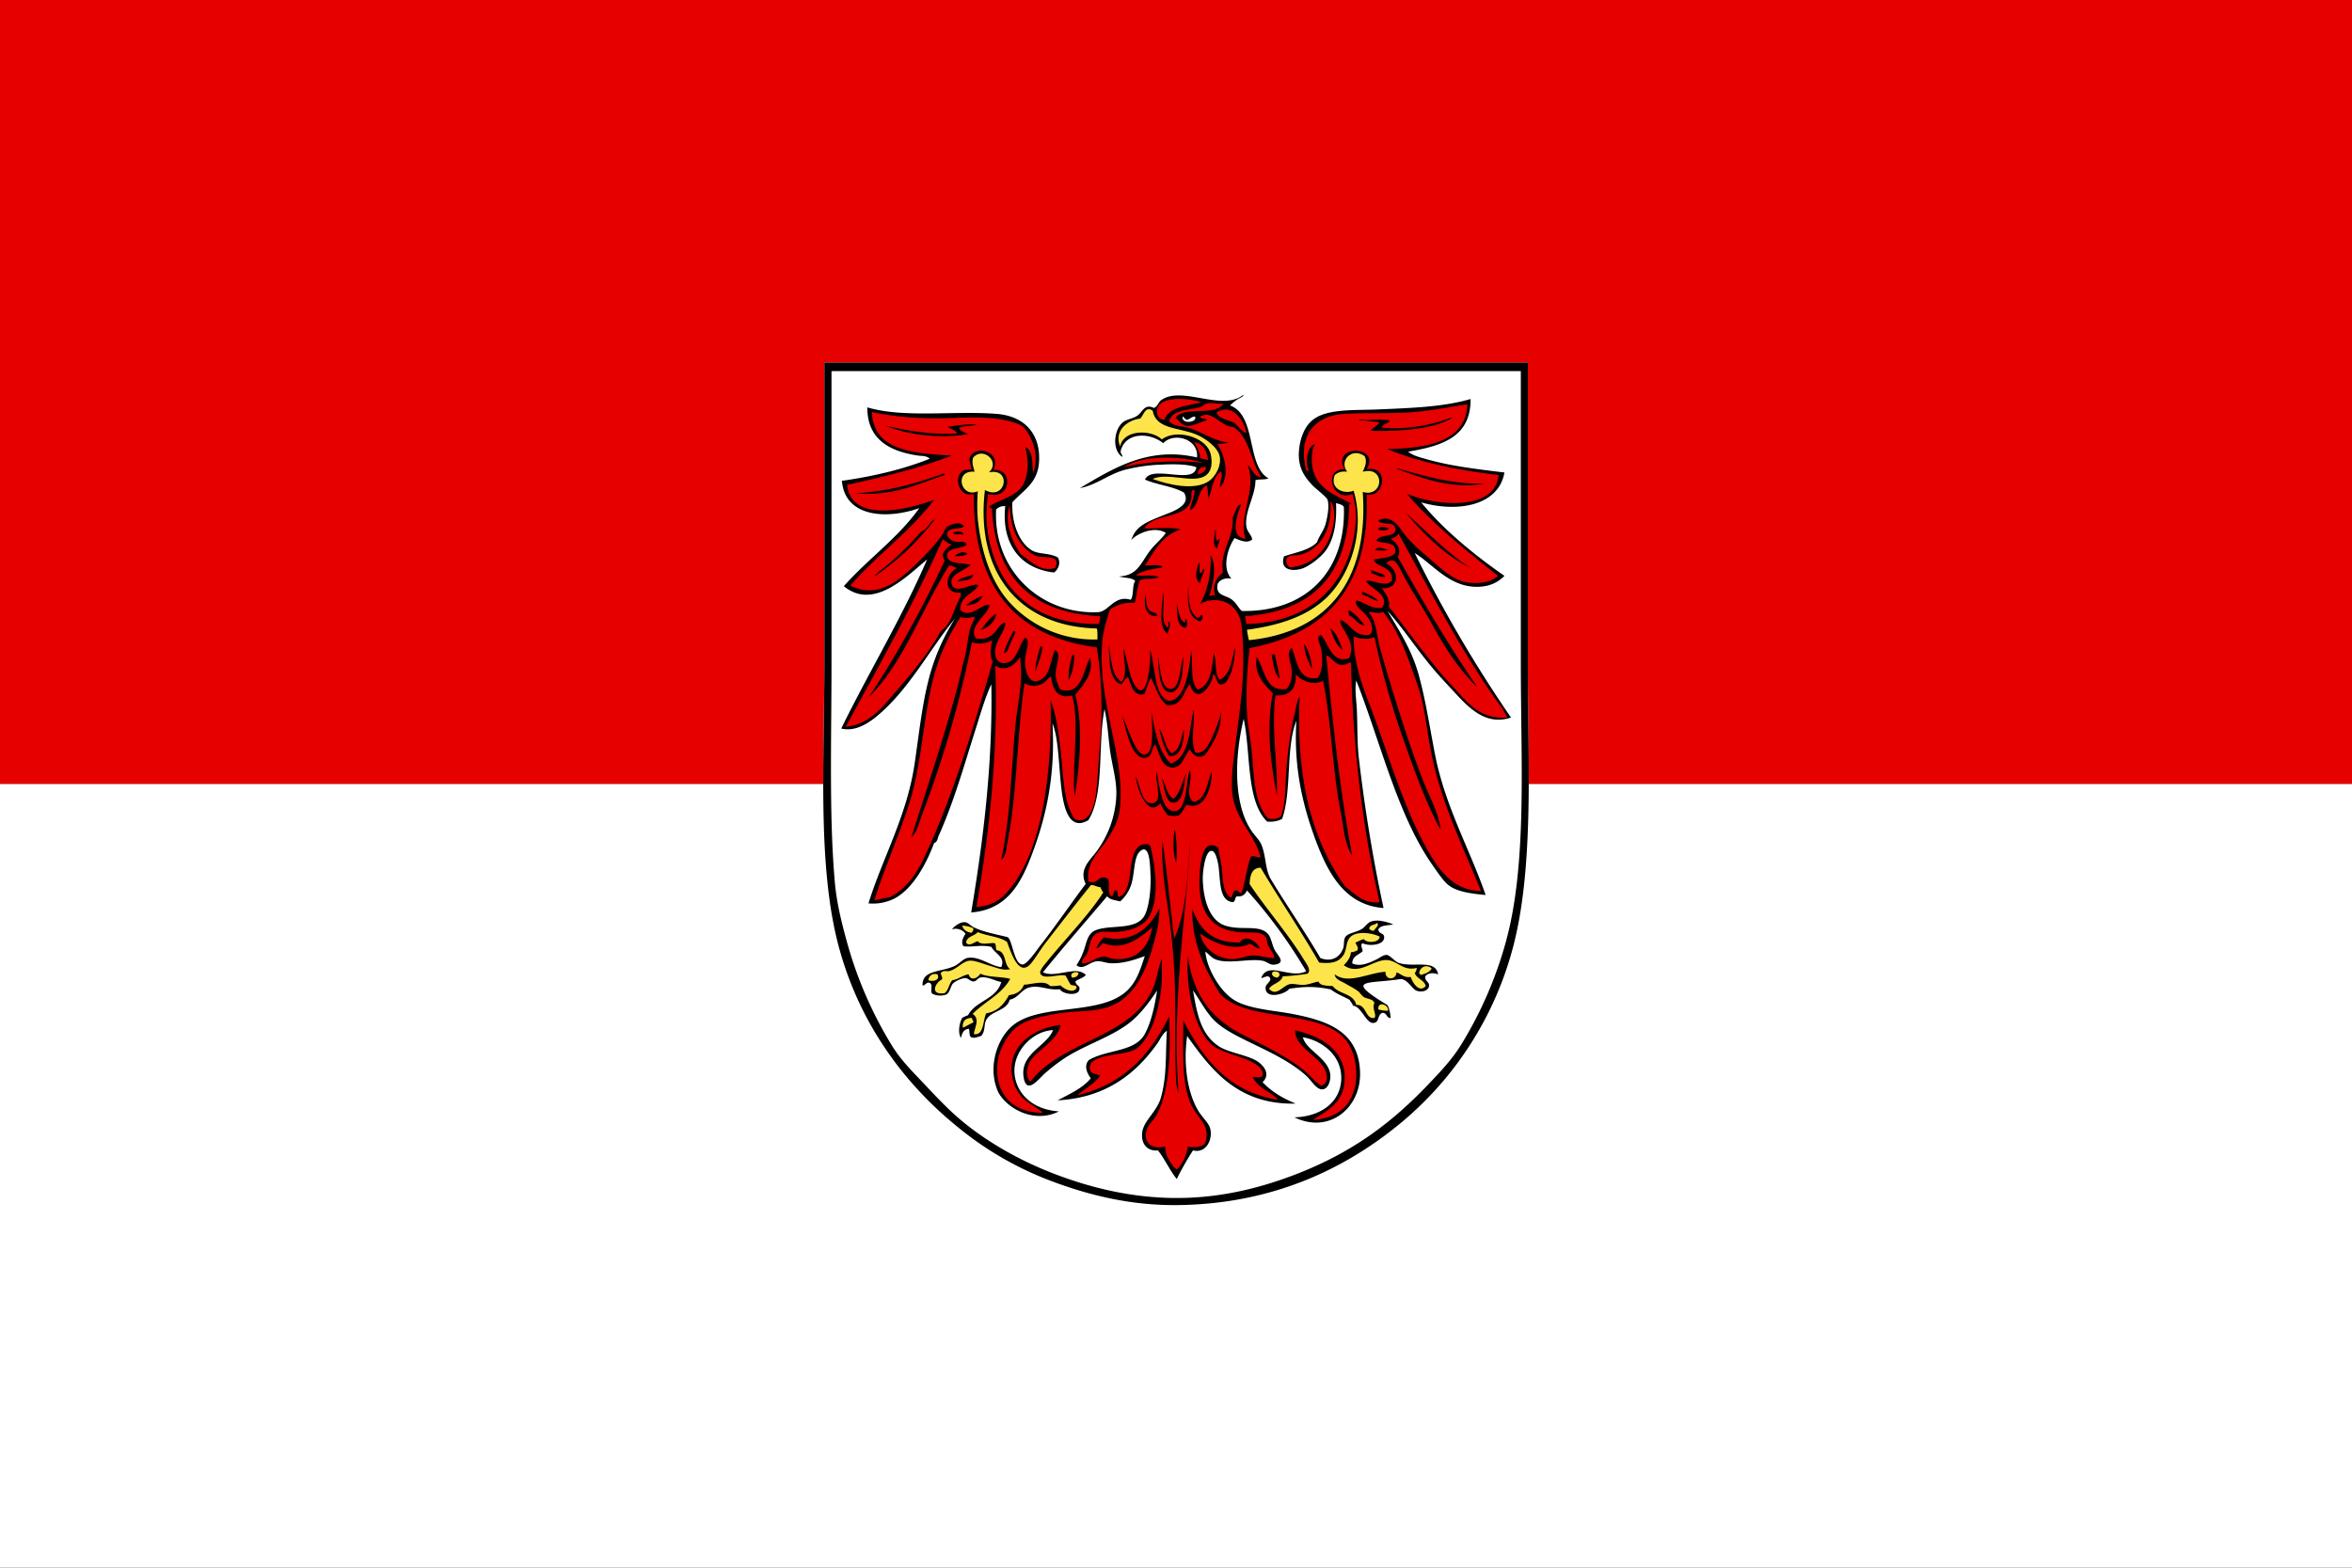
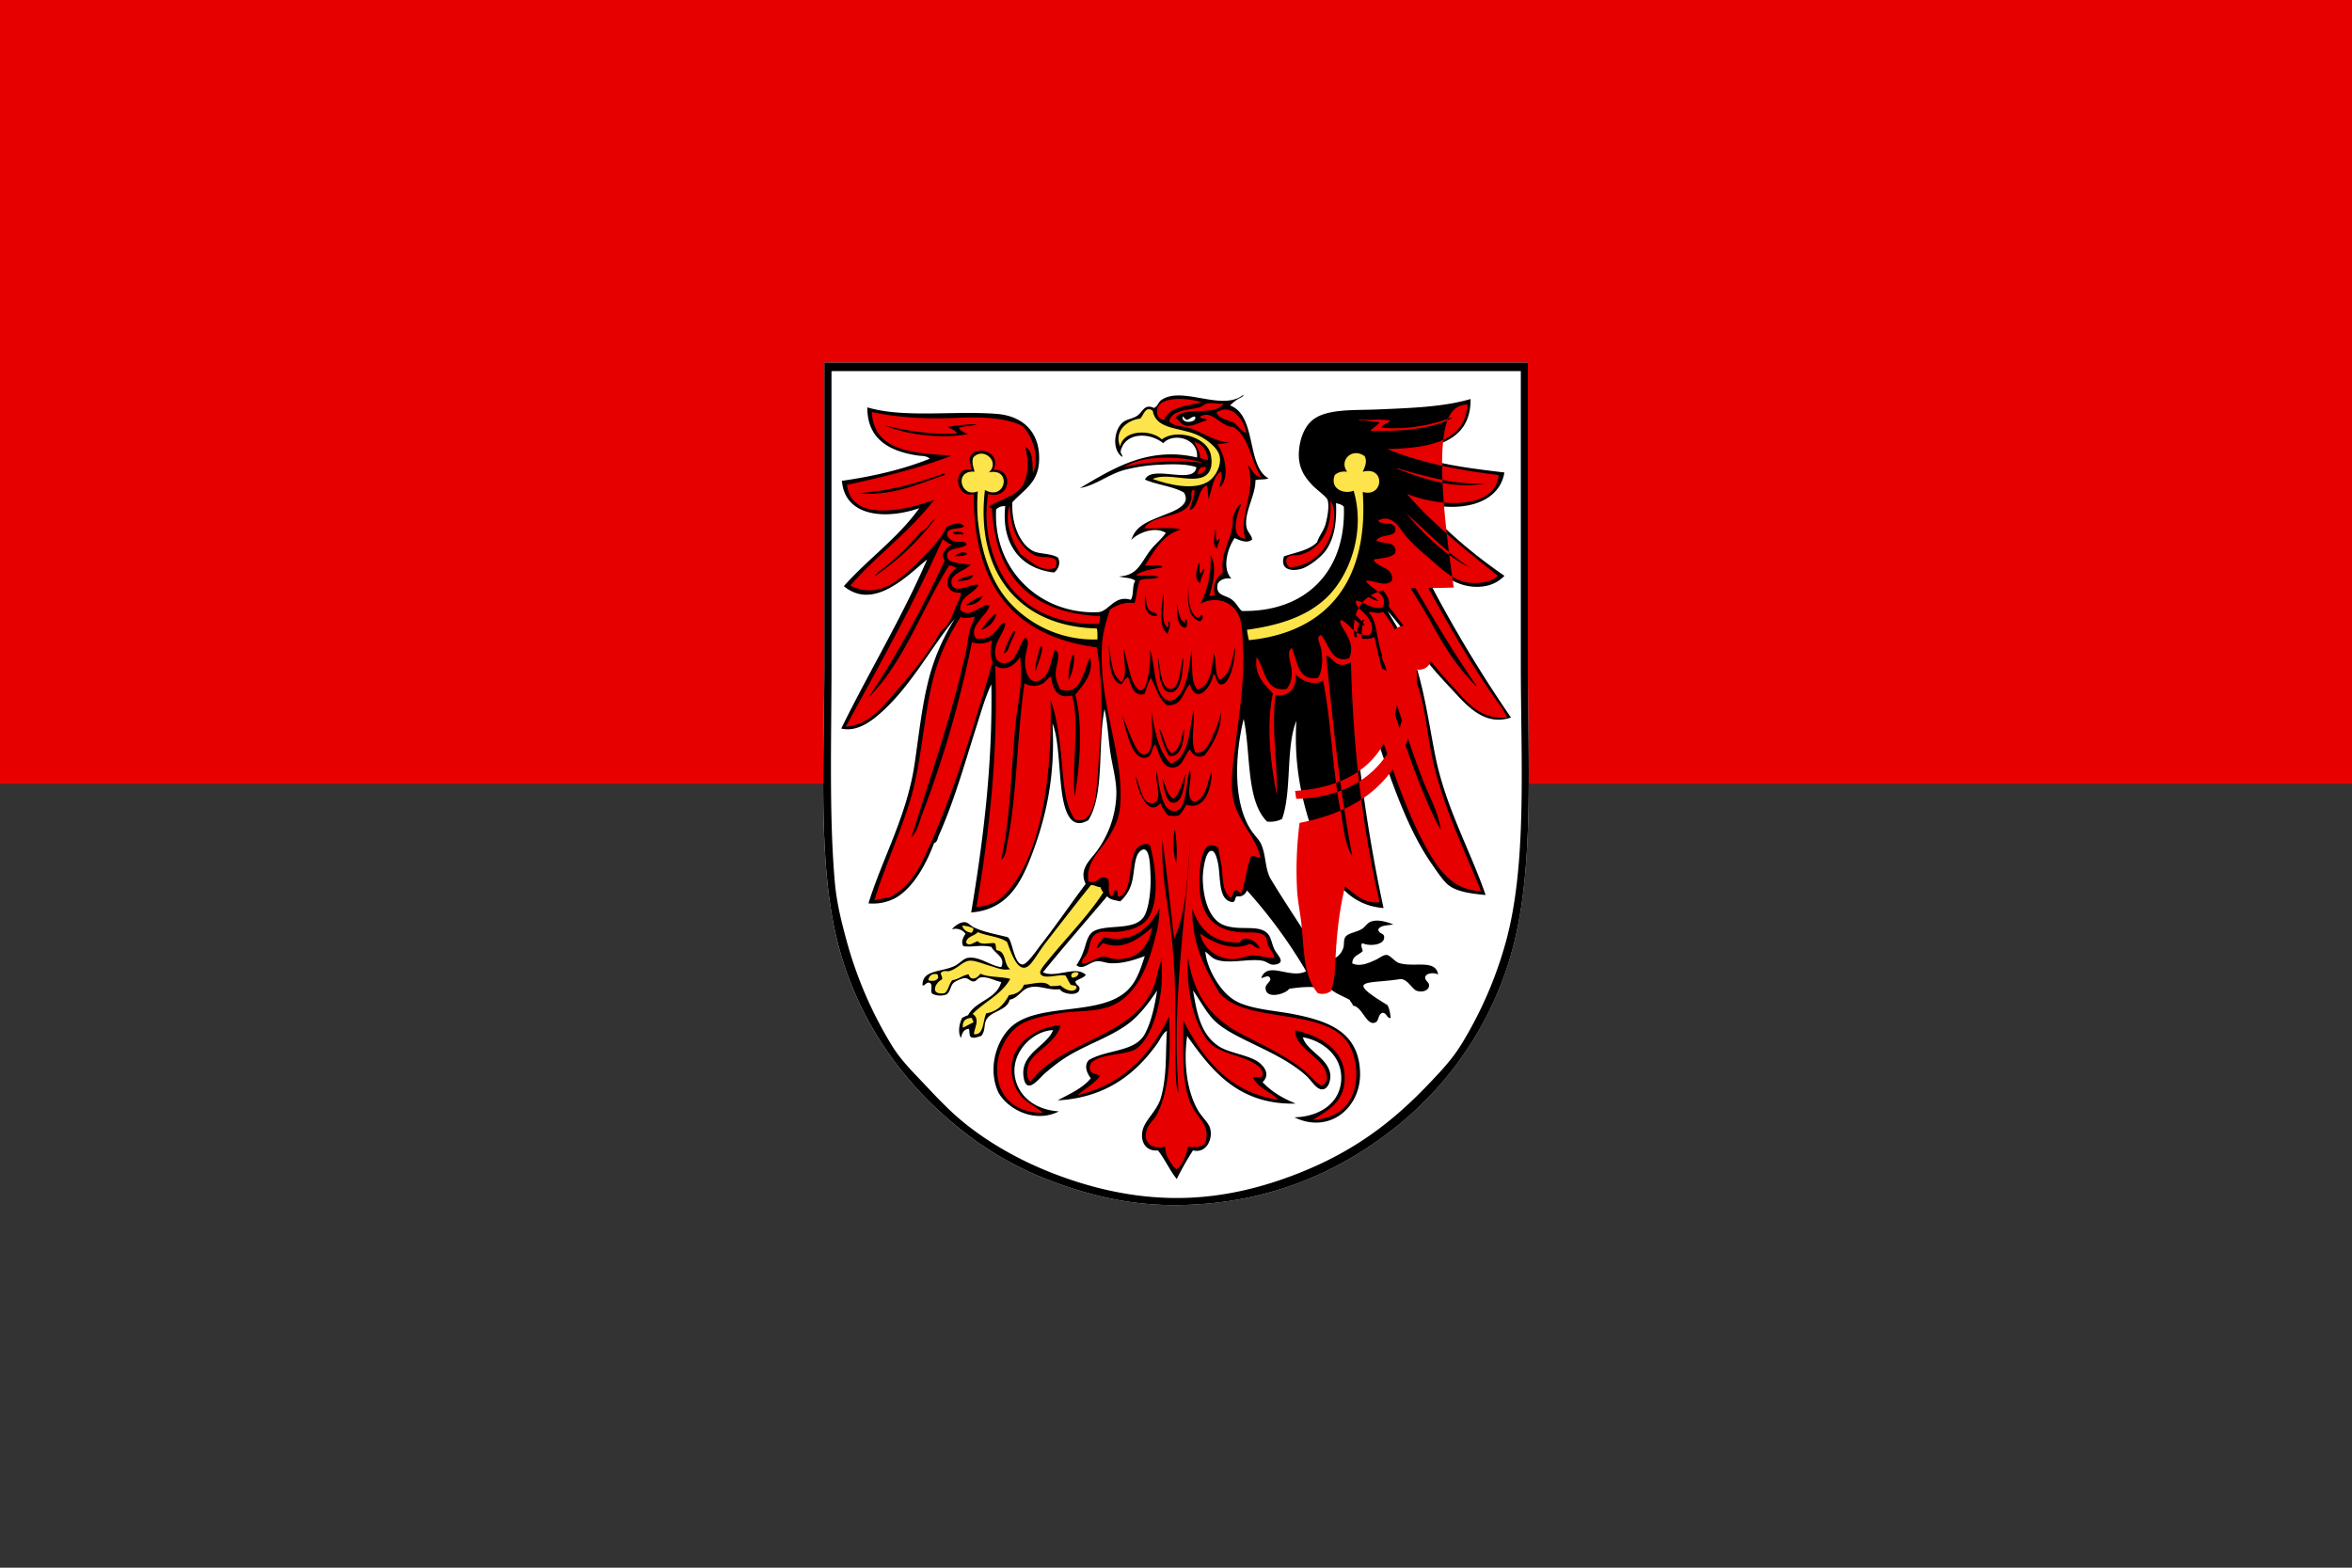
<svg xmlns="http://www.w3.org/2000/svg" id="Layer_1" data-name="Layer 1" viewBox="0 0 1500 1000">
  <rect x="0" y="0" width="1500" height="1000" fill="#333333" stroke="none" />
  <defs>
    <style>.cls-1{fill:none;}.cls-2{clip-path:url(#clip-path);}.cls-3{fill:#fff;}.cls-4{fill:#e60000;}.cls-5{fill:#fde44a;}</style>
    <clipPath id="clip-path">
      <rect class="cls-1" width="1500" height="1000" />
    </clipPath>
  </defs>
  <g class="cls-2">
-     <rect id="Weisse_Flaeche" data-name="Weisse Flaeche" class="cls-3" y="500" width="1500" height="500" />
    <rect id="Rote_Flaeche" data-name="Rote Flaeche" class="cls-4" width="1500" height="500" />
    <path id="Schildflaeche" class="cls-3" d="M525.73,232.54V422.45c0,63.26-4.55,130,9.13,181.21,12.93,48.43,41,86.86,75.46,114.88a210.72,210.72,0,0,0,60.14,34.83c23.26,8.73,49.81,15.59,80,15.34,60.38-.52,106.19-22.8,140.15-50.17a217.7,217.7,0,0,0,74.66-115.7c13.15-51.4,9.11-117.69,9.11-181.22V231.29H526.14C525.66,231.35,525.69,231.94,525.73,232.54Z" />
    <path id="Umrandung_Adler" data-name="Umrandung Adler" d="M784.48,258.65c17.12,6.26,10.31,38.64,24.47,46.44-2.07,1.11-6,.41-8.29,1.24.16,9.51-7.1,20-5.8,29.45.48,3.59,3.37,5.33,3.73,8.3-3.08,2.89-7.86.56-11.2-.83C783.2,349,779,362.38,785.32,369c-4.46-.46-7.18.83-8.71,3.32-1.68,7.75,4.64,7,8.71,9.94,3.41,2.49,4.14,5.17,6.63,7.47,40.53.81,66.53-24.93,65.1-66.35-.88-1.59-3.13-1.83-5-2.48.52,11.15-.79,21.85-6.23,29.85-3.16,4.67-10.63,10.08-14.52,11.61-6,2.38-15.45,1.84-12.43-7.46,7.48-2.6,16.29-3.89,21.15-9.12,1.19-3.93,4.08-6.88,5.39-11.61,1-3.72,2.57-11,1.24-15.34-.55-1.83-7.77-7.25-9.53-9.14-4.68-5-9.54-11.07-8.71-22,.54-7.13,3-14.29,7.46-18.66,8.8-8.62,26.89-7.15,43.14-7.87,21.58-.94,41.49-1.57,58.87-6.63.17,24.63-18.87,30-39.81,33.58,3.24,2.75,8.12,3.74,12.45,5,14.46,4.13,31.46,6.17,48.93,8.29-3.63,21.12-29.63,25.77-53.08,19.06,14.23,17.44,33.58,33.33,53.08,46.86-4.19,4.37-9.94,7-17.42,7-17.73.14-28.43-14.59-39.8-21.55A845.86,845.86,0,0,0,963.63,457.7c-16.36,5.57-27.57-7-36.08-16.17-5.11-5.52-10.32-11-14.92-16.59-10.09-12.27-18.79-25.45-27.78-35.25,7.32,12.31,15.51,24.81,19.9,40.64s7,33.21,10.37,50.59c6.48,33.54,22.38,61,32.34,90-8.69-.88-18.48-1.92-24.05-6.62-3.37-2.85-7.25-8.8-10.37-13.28-21.89-31.48-33.15-79.19-48.09-116.94-1.06,6,.12,12.58.4,19.08.47,10.08.12,20.57,1.24,30.27,3.91,33.63,9.47,66.71,15.77,95.79-25.52-1.92-36.15-23.73-44-45.19-8.09-22.3-13.3-45.59-11.6-74.24-6.89,17-2.78,45.06-9.13,62.62a16.94,16.94,0,0,1-9.54,1.65c-13.51-13.3-10.24-43.39-14.92-65.51-6.18,25.43-6.51,56,5.8,72.57,1.73,2.34,4.2,4.77,5.39,7.46,3.21,7.3,2.27,15.83,6.22,22.4,10.88,18,21.57,33.1,31.52,50.17,7.55,2.83,12.57-.92,14.52-6.22.76-2.12.15-5.07,1.24-7,1.52-2.77,6.89-3.05,10.77-5.39,1.63-1,3.53-3.81,5.41-4.56,4.47-1.81,10.51.13,14.5,1.65-3.45.84-8.19.38-9.54,3.32.48,3,3.51,2.07,3.74,4.58.49,5.53-9.77,6.2-13.68,4.14-1.88.82-.09,3.52,0,5-2.32,2.53-6.65,3-6.64,7.88,4.93,2.25,10.25-.1,15.35-2.49,2-.93,4.44-3.09,6.63-2.91s5,4.09,7.46,5c9.34,3.37,23.74-2.72,25.3,7.47-2.71-1.37-7.38-1.08-8.3,1.66.14,3,2.91,3.05,2.5,5.8s-4.28,4.16-7.89,2.91c-2.89-1-5.7-7.49-10.37-7.46-20.44,3.31-36.73-.63-8.29,16.57,1.3,2.18,1.78,5.15,2.08,8.3-2.88,0-2.3-3.51-5.4-3.32-3,1.43-1.83,5.18-4.56,6.23-5.51,2.11-8.17-10.35-14.1-10.79-.31-1.61-1.54-2.32-2.07-3.73-4-2.22-8.55-3.88-12-6.63-9.39-2-16.53-2-26.53-.42-2.24,3.21-13.48,6.51-14.93.83-.89-3.44,1.72-3.89,2.9-6.64-.53-4.46-5.2-.35-5.81-1.24,4.36-10.94,18.45,1.13,28.62-4.14A316.37,316.37,0,0,0,795.27,568c-1.13,2.33-2.7,4.22-6.63,3.74-1.07,1-.72,3.42-2.49,3.73-9.83-1.1-7.36-16.66-9.54-25.7-.38-1.55-1.49-6.75-3.73-7-4.45-.58-5.81,14-5.81,17,0,10.08,2.72,26,13.27,30.27s23.78-1.21,29,6.64c1.4,2.08,2.28,7,3.74,9.53,1.87,3.31,7.51,8.25-.43,9.13-3,.34-4.5-1.94-7.45-2.49-8.53-1.61-21.66,2.33-29.87-.83-3-1.17-4.11-3.24-6.63-5,.68,7.13,4,14.15,7.46,19.49s8.19,10.59,14.52,13.26c10,4.23,22.32,4.86,33.59,7,22.45,4.38,42.36,11.15,43.12,37.32.67,22.41-19.49,39.54-41.88,28.62,15.53-.32,29.17-8.67,29.87-24.06.66-14.87-11.54-24.71-24.47-27,2.1,8.34,15.75,13,17.42,23.24.59,3.7-1.09,10.64-5.81,9.94-3.36-.49-6.51-6-9.54-8.69-9.45-8.57-22.42-14.72-34-20.33-8.61-4.18-17-8.26-22.81-13.27-6.64-5.69-10.6-14.31-15.33-20.73,2.53,14.53,4.76,27.88,16.57,35.67,6.12,4,18.43,5.55,24.47,9.52,4.38,2.88,8.49,8.39,3.33,13.28,5.61,6,12.88,10.33,21.15,13.68-36.72.91-53.83-21.37-69.26-43.13-2.55,18.24.22,36.15,7.06,47.68,2.3,3.9,6.36,7.45,7.46,10.79,2.24,6.78-2.07,16.71-10.78,14.52a188.94,188.94,0,0,0-10.37,18.24c-4.53-5.57-7.53-12.66-12-18.24-6.67.67-11-4.08-10-11.61s9.45-13.06,12-22.39c3.85-14,2.74-27.22,3.73-42.31-3,2-4.28,5.57-6.23,8.3-13.36,18.67-32.31,34.44-63.43,36.08,7.62-4.13,15.88-7.63,21.13-14.1-2.44-3.19-4.57-8-1.24-11.62,11.62-6.85,29.37-5,35.67-16.59,3.9-7.17,6.24-17.26,7.87-27.77-4,6-9.33,13.5-15.75,19.08-12.31,10.67-31.18,15.51-45.61,25.7-2.87,2-6.3,4.73-10,7.88s-11.61,14.16-13.68,3.32c-3-15.64,14.68-20.31,18.66-30.7-13.59.53-27.72,15.15-24.05,31.12,2.73,11.86,13.32,19.81,27.79,20.72-15.09,7.69-32.34-1-38.57-12-7.58-16.41-.32-35.41,9.54-43.12,18.21-14.27,56.18-5.58,73-22.39,5.6-5.6,7.85-12.51,10.79-21.56-5,1.82-13.39,5-22,4.56-2.87-.14-6-1.59-8.72-1.24-4.83.59-8.7,6-12.86,2.49a36.16,36.16,0,0,0,4.57-9.14c1.85-4.76,2.34-10.6,7-12.84,8.93-4.25,25.72.1,31.52-9.13,3.13-5,4.54-17.13,4.15-26.13-.27-6-.4-16.26-4.15-16.58-1.62-.15-3.51,2-4.14,3.32-2.52,5.27-2,13.24-4.15,19.48A24.49,24.49,0,0,1,714.4,575c-3-.81-6.71-1-8.28-3.31-13.71,16.15-27.63,32.1-41,48.53,8.45,3.94,21-4.63,27.36,1.66-1.52,2.05-4.65,2.52-6.63,4.14.41,3.07,3.24,2.31,2.49,5.39-1,4.21-10.71,2.76-12.45-.42-7.63,1-13.41-3.23-20.31-.83-4.26,1.49-6.78,6.84-11.61,7.47-1.79,7.2-11.73,7-14.94,12.86-1.74,3.16-.44,7.3-3.32,10.36-2.12.47-3.91,1.66-6.2.82-1.67-.67-.89-3.81-1.67-5.38-3.39.2-4.26,2.93-5,5.8-2.16-3.64-.94-9.66.84-12.85a26.72,26.72,0,0,1,3.72-1.66c4.83-9.29,18.12-10.08,21.15-21.16-4-.7-8.88-3.75-13.26-2.89-1.94.38-2.38,2.32-4.15,2.49-2.25.21-3.4-1.95-5.39-2.09s-6.15,1.82-7.47,2.91c-2.16,1.81-2,5.51-4.56,7.46a11.41,11.41,0,0,1-9.12-.4c-1.68-1.87.49-5.05-1.25-6.65-2.11-1.78-3.82,2.13-5,1.25-.23-10,11.8-8.18,20.72-12.44,2.44-1.15,5.29-4.47,7.89-5,7.4-1.42,14.75,5.15,21.56,5.82,3.08-6.3-4.37-8.79-6.23-12.87-7-1.56-11.36.3-17.82-.41-1.92-2.71,0-5.94,1.25-7.87-1.36-2.39-5.15-4.08-8.71-2.91,2.14-2.39,5.28-4.71,8.29-4.56,2.1.11,3.72,2.32,5.81,3.31,6.22,3,15.22,4.63,21.57,6.23,3.14,2.22,3.94,17.43,9.52,17.42,2.84,0,9.54-9.9,11.2-12,9.88-12.6,20.39-28,29-39.38-4.5-9.26,2.8-15.14,6.63-20.33a64.45,64.45,0,0,0,12.85-34.83c.56-8-1.44-16-2.89-23.64-2.21-11.44-2-20.6-4.56-32.76-4.5,22.59.16,54.36-10.36,70.92-14.49,8.44-16.7-14.22-17.84-27-1.23-13.74-1.68-26.37-5-34.83,1.8,32-3.48,58.08-12.85,82.95-7,18.65-15.72,35.9-39,37.73,7.5-45,13.77-93.51,12.85-145.55-3.75,7.95-6.31,16.91-9.11,25.71-7.63,23.91-14.44,48.57-24.47,70.92-.63,1.39-.85,4.21-2.9,4.56-4.48,12.14-12.91,28.66-24.88,35.23a30.52,30.52,0,0,1-17,3.33c8.82-28.65,24.51-55.65,29.45-89.16,2.64-17.86,4.43-35.05,8.29-51a134.41,134.41,0,0,1,17.41-41.46C594.53,412,581.7,436.1,563.88,452.72c-6.45,6-16.47,14.64-27.36,12,17.77-36.41,38.38-70,54.74-107.82-12.28,9.91-33.85,32.94-53.09,17,15.3-17.32,34.54-30.7,48.11-49.77-20.42,7.21-47.39,6.09-49.35-17.42,20.44-2.91,39.31-7.41,56-14.09-2-2.06-5.36-1.69-7.87-2.08-17.34-2.66-32-10-31.93-30.69,23.49,6.95,55.28,2,82.52,4.15,18.6,1.5,28.1,13.66,27,30.68-.9,13.43-9.48,17.56-17,25.71-.69,13.36,4.53,26,12.45,30.69,4.52,2.69,11.27,1.46,16.58,4.56,2.06,3.8,0,7.83-2.48,9.54-21.61-2.41-33.66-18.44-31.11-42.3a7.13,7.13,0,0,0-5.8,2.08c-2.08,38.68,28.5,67.29,65.09,65.51,6.79-.31,10.26-11.13,20.75-7.87,2.13-2.84.75-9.19,2.9-12-2.12-2.29-7-1.83-10.37-2.9,12-.64,13.72-8.47,19.9-16.59,3-4,7-6.9,9.95-11.19-7.65-4.78-18.95.85-22,4.57,2.74-9.09,10.25-11.71,20.32-15.77,6.32-2.55,18.12-6.28,13.26-14.51-7-4.08-17.22-4.89-24.87-8.29,4.2-9.84,31.54,3.7,32.76-7.89-6-2.17-15.42-2-22.39-1.65a108.06,108.06,0,0,0-23.23,3.32c-10.55,2.84-18.4,9.87-28.61,11.61,19.46-11.32,42.9-27.05,74.64-19.49,1.24-11.9-14.72-16.35-21.56-9.12-8.64-7-23.77-7.08-27,4.56-.66,2.06,1.59,3.35.83,4.14-6.66-4.49-5.2-17.34.42-22,2.41-2,6.09-2.17,9.12-4.15,3.54-2.28,4.5-8,10.78-5,2.63-1.34,2.66-3.62,4.57-5,13.18-9.46,38.64,7.45,52.24-3.31.81.89-2.21,1.86-3.73,2.9A27.77,27.77,0,0,0,784.48,258.65Z" />
    <path id="Umrandung_Schild" data-name="Umrandung Schild" d="M526.14,231.29H974.41c0,63.51,0,126.64,0,190.33,0,63.53,4,129.82-9.11,181.22a217.7,217.7,0,0,1-74.66,115.7c-34,27.37-79.77,49.65-140.16,50.17-30.21.25-56.76-6.61-80-15.34a210.72,210.72,0,0,1-60.14-34.83c-34.45-28-62.53-66.45-75.46-114.88-13.68-51.18-9.13-117.95-9.13-181.21V232.54C525.69,231.94,525.66,231.35,526.14,231.29Zm4.15,6.63v186.6c0,46.6-1.57,95.53,2.08,137.69,1.18,13.78,4.39,26.35,7.87,39a256.28,256.28,0,0,0,28.2,65.11c5.84,9.7,13.32,17,21.15,25.29,7.7,8.18,15.24,16.23,23.64,23.22,16.42,13.66,36.76,25.35,59.3,34s49,15.35,78,15.35c29.19,0,55.09-6.92,77.55-15.75,35.19-13.87,59.9-32.61,82.93-56.82,7.91-8.29,15.24-16,21.15-25.71a253.89,253.89,0,0,0,28.21-65.1c13.68-49.7,9.54-115,9.54-177.07v-187H530.71C530.22,236.75,530.25,237.33,530.29,237.92Z" />
-     <path id="Rotes_Gefieder" data-name="Rotes Gefieder" class="cls-4" d="M848.36,319.61c2.26,2.64,2.78,7.29,2.48,11.19-1.3,16.33-11.48,30.11-28.61,31.11-1.49-1.63-2.75-4.35-1.25-6.23s5.82-1.29,7.47-1.64C841.88,351.08,850.07,337.46,848.36,319.61Zm-197.4,34c6,3.75,12,11.59,22,8.7,3.73-8.53-5.51-6.14-11.21-7.46-5-1.17-10.94-7.52-13.68-13.28-2.88-6-3.7-11.82-4.16-19.48C640.15,334,646,346.38,651,353.62Zm124.83-90.41c1.81,4.28,7.64,4.51,11.6,6.65,1.82,1.75,6.18,6.77,7.47,6.21C793.38,267.18,784.82,256.85,775.79,263.21Zm-9.55-6.63c-9,2.55-20.58,2.64-23.63,11.21-3.82-.12-5.24-3.28-4.57-6.65C739.79,252.38,757.85,253.89,766.24,256.58ZM940.83,437c-10.14-10.05-19-23.14-27.38-38.56-5.32-9.8-12.59-20.66-18.24-31.12-2.94-5.42-5.64-13.72-11.2-7.87,8.17,3.6,9.36,16.41-2.49,15.75,1.6,3.53,5.43,6.53,4.16,11.61,12.48,16,26.61,36.05,41.05,51.42,9,9.61,17,20.9,34.41,19.5-2-5-5.66-9.3-8.7-13.68-22.42-32.28-41.17-68.69-60.55-103.68-.89,1.87-2.82,2.71-5,3.32,3.08,2.09,7.49,6.14,4.56,11.62,16,28.48,33.33,57.89,51,83.34,0-.42-.33-.5-.42-.83A2.87,2.87,0,0,1,940.83,437ZM780.34,257.41c-5.66,8.51-24.76,1.27-30.69,9.12,2.38,1.57,3.48,4.4,6.64,5,4.48.83,9.26-2.58,13.27-3.31-.18-2-4-.45-4.14-2.49,7.9-4.62,12.75,6.41,21.15,6.63,10.38,6.21,11,22.16,17.82,31.93-5.19-.19-5.43-5.35-8.7-7.45,6.22,16-6.49,33.05-1.24,46.85-10.84-1-5.22-15.75-2.91-22-2.77.15-3.75,5.64-5.39,8.29,1.08,13.08-8.38,21.08-6.22,35.25-4,3-6.95,7.76-5,14.53-1.67-.29-2.38.38-3.74.4,2.34-7.33,5.19-19,.84-26.11.68,11.88-2.09,23.14-6.63,31.09,11.29-5.68,22.05-.51,25.29,9.12,1.74,5.19,1.8,13.92,2.07,19.91,1.1,24.13-3.85,49.81-6.23,72.14a108,108,0,0,0-.82,17.43c1.14,18.79,14,26.9,18.24,43.13-2.72.43-4-1.59-6.21-.42-2.61,6.94-3.46,15.61-5.81,22.82-1.68,1.26-1.93-1.76-4.15-1.25-1.82.68-1.3,3.68-2.89,4.56-5.42-3.44-4.84-12.26-5.81-19.91-.54-4.22-1.76-8.3-2.08-12-10.23-6.66-11.75,9.78-12,20.33-.53,20.46,7.16,31.82,24.87,33.58,7.65.77,14.22-1.08,17.43,3.32.9,1.26.7,3.23,1.23,4.56,1.32,3.29,4.14,5.67,4.15,8.71-4.57-.16-8.5-1.6-13.27-1.66-3.93,0-7.25,1.62-10.79,2.07-11.12,1.45-21.63-6.42-23.2-16.17,6.94,5.28,20.6,11.85,31.5,6.65,2.83.34,3.31,3.05,6.65,2.89-1.36-3.4-8.86-9.86-12.86-3.72-17.69.39-25.87-8.68-30.27-21.57-.51,22.62,8.55,39.27,17.42,53.91,16.89,19.58,66.62,9,81.69,31.51,3.81,5.69,6.64,16.06,5,26.12-2.32,14-11.36,22.08-27.37,23.22,10-6.47,21.33-11.61,20.33-29-1-16.52-16.22-24.75-31.52-28.21-.3,10.92,16.13,16.79,19.49,26.14,1.32,3.66,1.19,8.17-2.91,9.13-4.15-2.43-7-6.46-10.77-9.55-11.29-9.32-25.93-16-39.82-23.21-19.07-9.95-30.85-24.33-34.42-49.77-1.09,20.26,3.09,41.31,12.45,53.49,7.26,9.47,21.73,8.72,31.92,16.17,1.87,1.36,3.84,3.38,3.31,6.65-1,1.36-4,.66-6.21.82,3.17,7.07,11.32,9.13,16.18,14.52-31.91-5.15-47.81-26.3-60.55-50.59-.09,20.44-1.32,41.51,5.81,55.15,2.16,4.14,5.34,7.19,7.88,12,1.54,3,1.66,9.39-.43,12a15.65,15.65,0,0,1-10.36,1.25c-.89,6-3.94,12.07-7,14.52-1.65-.68-3.12-2.93-4.14-4.56-1.77-2.82-3.18-5.3-3.31-10-8.75,2.26-14.58-2.85-11.63-11.19,1.19-3.33,4.46-5.82,6.22-9.14,8.14-15.13,9-38.77,7.9-62.6-11.93,24.3-29.14,43.3-58.49,50.17,4.76-4.25,10.83-7.16,14.52-12.43-2.9-1.5-6.84-.92-6.63-5.41.39-8.64,21.82-7.38,28.61-11.18,10.12-5.71,15.62-25.63,17-39.4.61-6.28.26-11.41.4-18.67-2.63,6.42-3.14,12.78-5.39,18.25-13.3,32.24-58.37,33.78-78.37,60.14-3.67-2.28-2-9.78-.82-12,3.93-7.74,18-13.56,19.88-24.06-12.73,1.41-24.34,7.86-29,17.84-4.33,9.23-1.85,21.09,4.15,27.78,4,4.48,9.61,6.53,13.67,10.36-18.66.24-31-11.75-29-31.52.94-9.19,6.87-19.85,14.1-24.46,6.84-4.33,16.91-6,25.29-7.47,10.12-1.78,21.29-.65,31.52-4.14,16.69-5.71,24.34-23.82,29-41.46,1.72-6.49,3.49-12.53,3.32-21.15-5.95,11.94-16.91,22.45-35.25,18.24-2.19,1.82-3.6,4.43-5,7,2.46-.18,2.81-2.46,4.56-3.31,13.51,5.58,24.72-4.63,31.11-10-2.14,13.67-11.16,22-25.71,19.91-1.38-.19-2.92-1.23-4.56-1.25-5.7-.06-9.3,4.83-14.52,4.16-.06-3,2.25-3.81,3.32-6.23,2.14-4.83,1.53-11.47,7.46-13.27,3.86-1.16,8-.16,11.19-.41,8.25-.63,17-3.19,20.73-9.53,6.64-11.27,4.65-30.59.84-45.62a1.15,1.15,0,0,1-1.24-.83c-16.17-1.78-7.08,30.26-18.66,33.59-1.46-.48-.3-3.57-1.67-4.16-2.53-.18-1,3.7-3.31,3.74-3.72-3.63,1.36-11.42-4.56-12-3.8-.4-4.68,4.9-9.94,2.48-1.78-12,7.21-19,12.43-27.36,3.75-6,7.25-12.22,7.87-21.57,2.29-33.4-14-63.77-11.61-102,.53-8.51,2.63-14.5,5-22.38,4.09-2.55,8.4-4.88,15.75-4.16,1.37-4.58,1.61-10.26,3.33-14.5,3.07-1.63,9.16-.23,12-2.09-3.47-1.79-10.31-.2-14.5-1.23,4.37-3,10.87-3.8,17-5-1.79-2.37-7.51-.78-11.19-1.24,6-9.2,11.09-19.34,22.8-22.82-6.1-1.9-15.74-.3-23.22-.82,6-10,26.61-5.46,29.87-18.24.59-2.17-.86-6.38,2.07-6.23.61,2.6-2.23,8.82-2.91,12.86,5.74-1.45,4.78-13.19,10.78-15.77,1,2.32.37,6.26,1.24,8.72,2-6.23,3.17-15.33,7.88-17.42,1.32,3.48-.9,6.41-.82,9.94,7.18-6.25,2.48-22.94-1.67-27.35,2.22-.7,5.38-.44,7.47-1.25-10.73-.84-18.9-8.41-29-10-4.18-.63-6.25-1-9.11-3.32,1.86-7.78,12-7,19.48-9.12,1.68-.47,3.3-2.14,5-2.48C773.49,256.68,777.2,258,780.34,257.41ZM556,262.8c15.91,3.5,34.17,4.61,54.31,3.73,15.27-.66,30.29-.31,41.47,5,6.16,5.79,11.61,19.05,7.06,30.28-.65-4.85.44-14.28-5-16.58,2.25,7.6,2.25,18.1-1.67,24.47-4.32,7-14.66,9-21.14,13.25-.25,1.64,2.27.5,1.65,2.5,2.52,43,25.37,65.58,68.84,67.58a9.37,9.37,0,0,1-.83,5c-24.48.22-42.37-7.34-54.73-21.56s-19.68-37.86-15.77-61.38c14.6,4.33,16.57-16.55,3.32-15.34,6-11.64-12.51-16.91-15.33-7,.51,2.38,1,4.75,1.65,7-13.13-2.84-10.57,18.79,1.25,15.34-.55,59.29,26.47,91,78.37,97.86,3.15,17.84,3.87,39.87,2.07,61.38-.94,11.31-1.43,22.74-2.49,31.51-.93,7.72-4.2,20.65-13.68,16.59-6.36-9.22-7-23.62-8.29-37.32-1.34-14-3-27.8-7.05-38.56,1.19,47.64-5.69,100.26-29.45,124.39a25.84,25.84,0,0,1-17.82,7.48c8.16-47,14-98.12,12-153.86,6.39,4.44,12.77-.57,15.76-5.39,2.33,15-1.51,29.08-2.91,43.55-2.77,29-3.18,59.43-9.12,85.83,3.41-2.79,3.3-7.79,4.16-12,5.94-29.72,6.1-69.13,10.77-100.77a11.27,11.27,0,0,0,10.36.83c3.29-1.31,4.59-4.56,6.65-5,.76,7.59,3.72,14.52,13.25,12,5,15.93-.13,44.6,1.67,64.28,3.36-18.42,5.52-46.48.42-64.7,4.62-5.92,12.09-13.27,9.52-23.64-4.68,8-5.08,24.34-19.06,20.33-1.23-2.75-2.58-5.15-2.91-8.7-.57-6.35,4.21-14-.4-16.59-2.49,4.75-2.93,13.76-7.06,17.41-8.27,7.3-12.77-2.19-12-12,.39-5.19,3.59-11.49,0-13.26-4.55,4.83-5.32,17.23-14.52,16.17-3.44-.41-5.18-3.79-4.56-8.71.83-6.54,7.21-13.16,6.22-17-3.36.45-4.8,5-7.88,7.46a11.72,11.72,0,0,1-10.78,2.49c-3-4.57.26-8.45,2.49-11.61s6-6.28,6.22-9.54c-4.83-1.43-12.52,9.45-18.66,2.91.09-8.9,8.12-9.84,11.62-15.35-2-3-14.82,6.39-17-.82-2-6.53,8.8-8.78,12-12.45-5.57-1.33-14.39-.44-14.93-5.39-.65-6,8.64-4.26,12.43-7.47-.86-3.07-5.31-1.26-7.87-2.07s-4.81-2.91-4.56-5c.5-4.22,7.47-2.33,10.77-4.56-2.16-3.42-8.1-1.5-10.36,0-2,1.34-1.9,2.86-3.32,5-4.09,6.06-10.88,13.36-17.82,19.91-10.59,9.95-23.26,21.41-41.06,12.85,16.76-19.32,37.89-34.26,53.49-54.73-16.79,6.28-52.68,15.12-55.57-9.54,23.38-5.11,46.26-10.7,66.77-18.67C582.3,289,557.21,287.87,556,262.8Zm48.51,9.53c1.9,1.41,4.78,1.86,5.8,4.16-16.29,1.13-33.44-2.06-45.61-5,13.15,5.71,34.66,8.57,52.66,5.41-2.25-.94-4.58-1.8-5.81-3.74,3-1.77,8.23-1.18,11.62-2.49A94,94,0,0,0,604.52,272.33ZM602.45,303c-.05-.49-.13-1-.83-.82-16.77,5.89-34.08,11.25-55.58,12.43C569.28,316.79,585.6,308.62,602.45,303Zm-14.93,36.07a196.85,196.85,0,0,1-22.4,22c-2.64,2.25-5.66,4-7.47,6.63a159.2,159.2,0,0,0,38.57-36.49C592.47,333,591.69,337.75,587.52,339.09ZM539.41,463.51c15.19-1.08,23.9-13.07,31.94-22.4,10.36-12,21.12-24.54,28.61-38.57,5-3,7.24-9.52,9.53-15.34,1.41-3.57,3.71-6.86,3.32-9.12-11.76.81-10.08-11.87-2.49-15.76-1.7-.52-2.88-1.53-5-1.65C588,388.21,576,423.35,553.92,444.85c18.15-27.06,34.05-56.36,48.53-87.1-.42-1.36-1.25-2.33-1.25-4.13a14.13,14.13,0,0,1,5.81-6.23c-2.42-.63-3.81-2.27-5.81-3.31C582.4,385.68,560.76,424.45,539.41,463.51Zm340.88-49.35c8.09,28.09,16.94,56.65,26.94,82.93,4,10.63,10.14,20.62,11.61,32.36C909.05,511.4,902,491.3,894.8,471a529.07,529.07,0,0,1-18.25-64.69c-3.64,2.09-9.8,1.17-13.27-.42,0,15.45,4.61,29.11,9.54,41.9,11.93,30.86,21.36,65.06,36.5,92.45,7.73,14,16.78,27.67,35.23,28.2-10.83-27-25.6-56.21-31.92-89.15-2.16-11.25-3.48-23.05-6.22-34.41-1.55-6.38-4.34-13.25-6.64-19.91-4.75-13.77-10.11-25.29-17.83-34.83-2.33,2.09-7-.37-9.12.4C878.07,396,877.84,405.7,880.29,414.16ZM613.23,393.84c0-.25-.06-.49-.42-.42a129.1,129.1,0,0,0-18.24,41.88c-5.37,22.24-7.14,51.69-13.68,73.82-6.45,21.78-16.83,44.16-23.24,65.1,3.26-.34,5.72-1.47,9.14-1.65,12.39-5.67,18.9-17.25,24.47-29.45,16.86-37,30-80.18,41.87-121.09-2-3.28-1.23-9.69-.42-13.68a14.94,14.94,0,0,1-12.85,1.24A682.77,682.77,0,0,1,587.93,519.9c-1.85,4.79-2.72,10.39-6.64,14.11,9.91-31.45,20.85-64,29.45-96.22,1.52-5.67,2.61-11.38,4.14-17,1.65-6,2.15-11.55,3.33-17.83.72-3.87,3.51-7.72,3.32-9.54C618.78,393.89,616.11,394.61,613.23,393.84Zm322.62-136c-.92,24-25.29,28.06-51,28.6,20.53,8.64,44.93,13.41,70.91,16.59-2.27,23.28-39.93,19.73-58.46,12C913.45,334,935,351.14,955.34,367.29c-5.09,5.13-15.91,5.32-22,3.74-6.88-1.78-13.53-7.62-19.5-12.86-8.07-7.08-14.77-12.29-20.31-20.3-2.73-4-7.82-9.56-14.52-5.83,1.44,3.29,9.83.29,10.79,4.58,1.54,6.84-9.61,3.38-12,8.28,4.27,2.37,13.35-.07,12,7.89-2.72,3.22-8.81,3.08-13.68,4.14,1.43,5.22,12.64,4.2,11.61,13.28-4,5.12-12.93-.91-16.59.4,3.28,5.31,15.39,8.7,10.36,17-6.6,1.41-12-4-16.59-4.56-1.54,3.78,5.55,7.24,8.3,12,1.66,2.88,3.18,8,0,10-10.07,1.08-12.32-7.85-18.25-9.54-.91,2.12,1.46,4.87,2.9,7.46,2.43,4.36,5.82,10.17,2.49,17-11.25,3.41-12.89-9.32-17.83-14.92-3.65,1.13-.66,5.25,0,8.71,1.24,6.46.94,14.59-2.08,18.66-12.64,2.25-13.1-10.83-16.58-19.08-4,2.79-.08,9.64,0,15.34.07,4.64-1,7.89-3.32,10.79-13.77,2.22-13.81-12.67-19.06-20.33-1.91,11.44,5.09,17.56,10.36,23.23-4.54,20.18-1.35,45.7,2.49,64.69.6-19.95-3.71-42.59-.84-63.45,9.21.35,13.37-4.33,12.85-13.68,3.09,4.34,12.38,7.94,17.42,4.14,5.34,26.34,6,57.32,11.2,83.35,2,10.12,2.36,20.69,7.47,28.61-7.51-38.92-12.43-84-16.59-127.71,2.28-.45,4.93,5.41,9.55,5.81,2.48.19,4.47-1.08,6.2-1.67,1.31,55.8,7.57,106.62,18.26,153-10.3,1.33-16-5.56-22-9.94C837,536.4,826.35,497,828.86,444.43,827,447,826.79,450.7,826,454c-3.54,14-5.41,29.66-6.23,48.11-.28,6.55-.66,13.22-2.91,18.66a9.37,9.37,0,0,1-8.27,1.24c-9-10.46-8.69-26.43-10.39-43.54-.71-7.39-2.53-15.25-2.89-23.22a237.64,237.64,0,0,1,1.66-41.88c48.27-9.22,76.76-38.24,74.64-97.86,11.95,2.15,14.16-19.15,0-16.18,9.26-15.51-22.86-15.84-14.09,0-13.91-.46-8.25,21.31,5,15.76,1.55,5.78,2.63,11.27,2.07,18.24-3.11,39-28.75,64-69.67,64.7-.46-1.48-.45-3.42-.83-5,42.44-2.89,65-25.72,66.35-69.66-.17-1.42.13-2.37,1.67-2.06-12.83-6.53-27.34-11.4-25.29-31.94a15.13,15.13,0,0,1,1.64-5.8c-4.42.42-6.62,11.35-3.71,16.58-.11,1.07-.73-.57-1.67,0-5.42-20.91,4.14-34.75,23.64-36.08,11.51-.79,25.35-.25,38.56-.83C910.75,262.54,925.08,259.52,935.85,257.83ZM923,268.19c1.21-.57,4.61-2.37,2.07-1.66-11.6,4.59-28.88,7.87-44,6.22.86-2.45,4.25-2.37,5.39-4.56-5.16-.91-12-.16-17.84-.4-.54-.07-3-.08-1.66.4h3.33c3,.56,6.54.64,9.54,1.24-1.5,2.24-4.19,3.29-5.8,5.39C892.77,275.25,911.13,273.79,923,268.19Zm-31.52,30.69c-.71-.1-1,.46,0,.41,15.3,5.59,34.79,13.1,55.56,9.13C926.05,309.18,908.43,303.49,891.48,298.88Zm45.61,63c-14.83-9.78-27.88-23.53-40.23-34.42C908.09,340.88,921.6,354.18,937.09,361.91Z" />
-     <path id="Rechter_Fang" data-name="Rechter Fang" class="cls-5" d="M804,553.49C816.15,574,829.38,593.33,841.3,614c7.24.75,12.11.12,15.35-4.56,2.12-3.06,1.77-7.87,3.74-10.77,3.32-5,13.78-4,19.48-1.24,0,3.95-8.23,4.42-10,1.65-2.1.37-3.43,1.52-5.39,2.08.39,2,2.14,2.75,1.25,5a9.94,9.94,0,0,1-4.16,1.25c-.4,3.87-2.5,6.06-4.56,8.3,9.5,6.79,18.41-3.29,27-3.32,7.1,0,10.58,7.35,19.49,5a4.93,4.93,0,0,1-1.23,3.32c1.33,3.78,6,4.26,7,8.28-4.1,4.66-8.49-2.15-9.53-5.8-4.6.61-6.06-2-9.13-2.9-.15,5-7.28,5.19-7-.41-10.82.64-23.79,8.24-32.36,1.65.14,3.16,4,4.24,6.64,5.8s6,3.22,8.29,5c1.41,1.1,2.18,2.86,3.73,3.73,2.32,1.3,5.55,1,6.64,3.72-1.82,3.51,1.7,7.52,0,9.55-6,1-4.81-8.71-11.62-8.31-1.52-7.45-11.22-6.73-14.93-12-3.66-.35-8,0-9.11-2.91-3.19.56-5.48,1.68-8.71,2.07s-6.7-.9-9.55-.41c-4.33.75-8.76,8.42-13.26,2.9,2.15-3.39,7.44-3.61,8.72-7.88a141.89,141.89,0,0,0,15.75-1.66c2.78-2.22-.7-6.36-2.9-10-10-16.19-24.14-32.25-34-47.27C797.27,558.38,798.29,553.6,804,553.49Zm69.26,39a3.81,3.81,0,0,0,2.9,1.25c.64-1.44,3.94-3.69,2.06-5C876.75,590.2,873.38,589.71,873.24,592.47Zm31.92,28.61c.46.09.64.46.82.84,2.9-.84,5.78-1.7,7.06-4.15A4.57,4.57,0,0,0,905.16,621.08Zm-90.41,2.49c.59-.66,1.48-1,1.25-2.49-.32-.09-.48-.35-.41-.82C810,617.91,809.85,623.39,814.75,623.57ZM879,643.89a21.34,21.34,0,0,0,6.22.83C885.82,640.84,878.54,638.33,879,643.89Z" />
+     <path id="Rotes_Gefieder" data-name="Rotes Gefieder" class="cls-4" d="M848.36,319.61c2.26,2.64,2.78,7.29,2.48,11.19-1.3,16.33-11.48,30.11-28.61,31.11-1.49-1.63-2.75-4.35-1.25-6.23s5.82-1.29,7.47-1.64C841.88,351.08,850.07,337.46,848.36,319.61Zm-197.4,34c6,3.75,12,11.59,22,8.7,3.73-8.53-5.51-6.14-11.21-7.46-5-1.17-10.94-7.52-13.68-13.28-2.88-6-3.7-11.82-4.16-19.48C640.15,334,646,346.38,651,353.62Zm124.83-90.41c1.81,4.28,7.64,4.51,11.6,6.65,1.82,1.75,6.18,6.77,7.47,6.21C793.38,267.18,784.82,256.85,775.79,263.21Zm-9.55-6.63c-9,2.55-20.58,2.64-23.63,11.21-3.82-.12-5.24-3.28-4.57-6.65C739.79,252.38,757.85,253.89,766.24,256.58ZM940.83,437c-10.14-10.05-19-23.14-27.38-38.56-5.32-9.8-12.59-20.66-18.24-31.12-2.94-5.42-5.64-13.72-11.2-7.87,8.17,3.6,9.36,16.41-2.49,15.75,1.6,3.53,5.43,6.53,4.16,11.61,12.48,16,26.61,36.05,41.05,51.42,9,9.61,17,20.9,34.41,19.5-2-5-5.66-9.3-8.7-13.68-22.42-32.28-41.17-68.69-60.55-103.68-.89,1.87-2.82,2.71-5,3.32,3.08,2.09,7.49,6.14,4.56,11.62,16,28.48,33.33,57.89,51,83.34,0-.42-.33-.5-.42-.83A2.87,2.87,0,0,1,940.83,437ZM780.34,257.41c-5.66,8.51-24.76,1.27-30.69,9.12,2.38,1.57,3.48,4.4,6.64,5,4.48.83,9.26-2.58,13.27-3.31-.18-2-4-.45-4.14-2.49,7.9-4.62,12.75,6.41,21.15,6.63,10.38,6.21,11,22.16,17.82,31.93-5.19-.19-5.43-5.35-8.7-7.45,6.22,16-6.49,33.05-1.24,46.85-10.84-1-5.22-15.75-2.91-22-2.77.15-3.75,5.64-5.39,8.29,1.08,13.08-8.38,21.08-6.22,35.25-4,3-6.95,7.76-5,14.53-1.67-.29-2.38.38-3.74.4,2.34-7.33,5.19-19,.84-26.11.68,11.88-2.09,23.14-6.63,31.09,11.29-5.68,22.05-.51,25.29,9.12,1.74,5.19,1.8,13.92,2.07,19.91,1.1,24.13-3.85,49.81-6.23,72.14a108,108,0,0,0-.82,17.43c1.14,18.79,14,26.9,18.24,43.13-2.72.43-4-1.59-6.21-.42-2.61,6.94-3.46,15.61-5.81,22.82-1.68,1.26-1.93-1.76-4.15-1.25-1.82.68-1.3,3.68-2.89,4.56-5.42-3.44-4.84-12.26-5.81-19.91-.54-4.22-1.76-8.3-2.08-12-10.23-6.66-11.75,9.78-12,20.33-.53,20.46,7.16,31.82,24.87,33.58,7.65.77,14.22-1.08,17.43,3.32.9,1.26.7,3.23,1.23,4.56,1.32,3.29,4.14,5.67,4.15,8.71-4.57-.16-8.5-1.6-13.27-1.66-3.93,0-7.25,1.62-10.79,2.07-11.12,1.45-21.63-6.42-23.2-16.17,6.94,5.28,20.6,11.85,31.5,6.65,2.83.34,3.31,3.05,6.65,2.89-1.36-3.4-8.86-9.86-12.86-3.72-17.69.39-25.87-8.68-30.27-21.57-.51,22.62,8.55,39.27,17.42,53.91,16.89,19.58,66.62,9,81.69,31.51,3.81,5.69,6.64,16.06,5,26.12-2.32,14-11.36,22.08-27.37,23.22,10-6.47,21.33-11.61,20.33-29-1-16.52-16.22-24.75-31.52-28.21-.3,10.92,16.13,16.79,19.49,26.14,1.32,3.66,1.19,8.17-2.91,9.13-4.15-2.43-7-6.46-10.77-9.55-11.29-9.32-25.93-16-39.82-23.21-19.07-9.95-30.85-24.33-34.42-49.77-1.09,20.26,3.09,41.31,12.45,53.49,7.26,9.47,21.73,8.72,31.92,16.17,1.87,1.36,3.84,3.38,3.31,6.65-1,1.36-4,.66-6.21.82,3.17,7.07,11.32,9.13,16.18,14.52-31.91-5.15-47.81-26.3-60.55-50.59-.09,20.44-1.32,41.51,5.81,55.15,2.16,4.14,5.34,7.19,7.88,12,1.54,3,1.66,9.39-.43,12a15.65,15.65,0,0,1-10.36,1.25c-.89,6-3.94,12.07-7,14.52-1.65-.68-3.12-2.93-4.14-4.56-1.77-2.82-3.18-5.3-3.31-10-8.75,2.26-14.58-2.85-11.63-11.19,1.19-3.33,4.46-5.82,6.22-9.14,8.14-15.13,9-38.77,7.9-62.6-11.93,24.3-29.14,43.3-58.49,50.17,4.76-4.25,10.83-7.16,14.52-12.43-2.9-1.5-6.84-.92-6.63-5.41.39-8.64,21.82-7.38,28.61-11.18,10.12-5.71,15.62-25.63,17-39.4.61-6.28.26-11.41.4-18.67-2.63,6.42-3.14,12.78-5.39,18.25-13.3,32.24-58.37,33.78-78.37,60.14-3.67-2.28-2-9.78-.82-12,3.93-7.74,18-13.56,19.88-24.06-12.73,1.41-24.34,7.86-29,17.84-4.33,9.23-1.85,21.09,4.15,27.78,4,4.48,9.61,6.53,13.67,10.36-18.66.24-31-11.75-29-31.52.94-9.19,6.87-19.85,14.1-24.46,6.84-4.33,16.91-6,25.29-7.47,10.12-1.78,21.29-.65,31.52-4.14,16.69-5.71,24.34-23.82,29-41.46,1.72-6.49,3.49-12.53,3.32-21.15-5.95,11.94-16.91,22.45-35.25,18.24-2.19,1.82-3.6,4.43-5,7,2.46-.18,2.81-2.46,4.56-3.31,13.51,5.58,24.72-4.63,31.11-10-2.14,13.67-11.16,22-25.71,19.91-1.38-.19-2.92-1.23-4.56-1.25-5.7-.06-9.3,4.83-14.52,4.16-.06-3,2.25-3.81,3.32-6.23,2.14-4.83,1.53-11.47,7.46-13.27,3.86-1.16,8-.16,11.19-.41,8.25-.63,17-3.19,20.73-9.53,6.64-11.27,4.65-30.59.84-45.62a1.15,1.15,0,0,1-1.24-.83c-16.17-1.78-7.08,30.26-18.66,33.59-1.46-.48-.3-3.57-1.67-4.16-2.53-.18-1,3.7-3.31,3.74-3.72-3.63,1.36-11.42-4.56-12-3.8-.4-4.68,4.9-9.94,2.48-1.78-12,7.21-19,12.43-27.36,3.75-6,7.25-12.22,7.87-21.57,2.29-33.4-14-63.77-11.61-102,.53-8.51,2.63-14.5,5-22.38,4.09-2.55,8.4-4.88,15.75-4.16,1.37-4.58,1.61-10.26,3.33-14.5,3.07-1.63,9.16-.23,12-2.09-3.47-1.79-10.31-.2-14.5-1.23,4.37-3,10.87-3.8,17-5-1.79-2.37-7.51-.78-11.19-1.24,6-9.2,11.09-19.34,22.8-22.82-6.1-1.9-15.74-.3-23.22-.82,6-10,26.61-5.46,29.87-18.24.59-2.17-.86-6.38,2.07-6.23.61,2.6-2.23,8.82-2.91,12.86,5.74-1.45,4.78-13.19,10.78-15.77,1,2.32.37,6.26,1.24,8.72,2-6.23,3.17-15.33,7.88-17.42,1.32,3.48-.9,6.41-.82,9.94,7.18-6.25,2.48-22.94-1.67-27.35,2.22-.7,5.38-.44,7.47-1.25-10.73-.84-18.9-8.41-29-10-4.18-.63-6.25-1-9.11-3.32,1.86-7.78,12-7,19.48-9.12,1.68-.47,3.3-2.14,5-2.48C773.49,256.68,777.2,258,780.34,257.41ZM556,262.8c15.91,3.5,34.17,4.61,54.31,3.73,15.27-.66,30.29-.31,41.47,5,6.16,5.79,11.61,19.05,7.06,30.28-.65-4.85.44-14.28-5-16.58,2.25,7.6,2.25,18.1-1.67,24.47-4.32,7-14.66,9-21.14,13.25-.25,1.64,2.27.5,1.65,2.5,2.52,43,25.37,65.58,68.84,67.58a9.37,9.37,0,0,1-.83,5c-24.48.22-42.37-7.34-54.73-21.56s-19.68-37.86-15.77-61.38c14.6,4.33,16.57-16.55,3.32-15.34,6-11.64-12.51-16.91-15.33-7,.51,2.38,1,4.75,1.65,7-13.13-2.84-10.57,18.79,1.25,15.34-.55,59.29,26.47,91,78.37,97.86,3.15,17.84,3.87,39.87,2.07,61.38-.94,11.31-1.43,22.74-2.49,31.51-.93,7.72-4.2,20.65-13.68,16.59-6.36-9.22-7-23.62-8.29-37.32-1.34-14-3-27.8-7.05-38.56,1.19,47.64-5.69,100.26-29.45,124.39a25.84,25.84,0,0,1-17.82,7.48c8.16-47,14-98.12,12-153.86,6.39,4.44,12.77-.57,15.76-5.39,2.33,15-1.51,29.08-2.91,43.55-2.77,29-3.18,59.43-9.12,85.83,3.41-2.79,3.3-7.79,4.16-12,5.94-29.72,6.1-69.13,10.77-100.77a11.27,11.27,0,0,0,10.36.83c3.29-1.31,4.59-4.56,6.65-5,.76,7.59,3.72,14.52,13.25,12,5,15.93-.13,44.6,1.67,64.28,3.36-18.42,5.52-46.48.42-64.7,4.62-5.92,12.09-13.27,9.52-23.64-4.68,8-5.08,24.34-19.06,20.33-1.23-2.75-2.58-5.15-2.91-8.7-.57-6.35,4.21-14-.4-16.59-2.49,4.75-2.93,13.76-7.06,17.41-8.27,7.3-12.77-2.19-12-12,.39-5.19,3.59-11.49,0-13.26-4.55,4.83-5.32,17.23-14.52,16.17-3.44-.41-5.18-3.79-4.56-8.71.83-6.54,7.21-13.16,6.22-17-3.36.45-4.8,5-7.88,7.46a11.72,11.72,0,0,1-10.78,2.49c-3-4.57.26-8.45,2.49-11.61s6-6.28,6.22-9.54c-4.83-1.43-12.52,9.45-18.66,2.91.09-8.9,8.12-9.84,11.62-15.35-2-3-14.82,6.39-17-.82-2-6.53,8.8-8.78,12-12.45-5.57-1.33-14.39-.44-14.93-5.39-.65-6,8.64-4.26,12.43-7.47-.86-3.07-5.31-1.26-7.87-2.07s-4.81-2.91-4.56-5c.5-4.22,7.47-2.33,10.77-4.56-2.16-3.42-8.1-1.5-10.36,0-2,1.34-1.9,2.86-3.32,5-4.09,6.06-10.88,13.36-17.82,19.91-10.59,9.95-23.26,21.41-41.06,12.85,16.76-19.32,37.89-34.26,53.49-54.73-16.79,6.28-52.68,15.12-55.57-9.54,23.38-5.11,46.26-10.7,66.77-18.67C582.3,289,557.21,287.87,556,262.8Zm48.51,9.53c1.9,1.41,4.78,1.86,5.8,4.16-16.29,1.13-33.44-2.06-45.61-5,13.15,5.71,34.66,8.57,52.66,5.41-2.25-.94-4.58-1.8-5.81-3.74,3-1.77,8.23-1.18,11.62-2.49A94,94,0,0,0,604.52,272.33ZM602.45,303c-.05-.49-.13-1-.83-.82-16.77,5.89-34.08,11.25-55.58,12.43C569.28,316.79,585.6,308.62,602.45,303Zm-14.93,36.07a196.85,196.85,0,0,1-22.4,22c-2.64,2.25-5.66,4-7.47,6.63a159.2,159.2,0,0,0,38.57-36.49C592.47,333,591.69,337.75,587.52,339.09ZM539.41,463.51c15.19-1.08,23.9-13.07,31.94-22.4,10.36-12,21.12-24.54,28.61-38.57,5-3,7.24-9.52,9.53-15.34,1.41-3.57,3.71-6.86,3.32-9.12-11.76.81-10.08-11.87-2.49-15.76-1.7-.52-2.88-1.53-5-1.65C588,388.21,576,423.35,553.92,444.85c18.15-27.06,34.05-56.36,48.53-87.1-.42-1.36-1.25-2.33-1.25-4.13a14.13,14.13,0,0,1,5.81-6.23c-2.42-.63-3.81-2.27-5.81-3.31C582.4,385.68,560.76,424.45,539.41,463.51Zm340.88-49.35c8.09,28.09,16.94,56.65,26.94,82.93,4,10.63,10.14,20.62,11.61,32.36C909.05,511.4,902,491.3,894.8,471a529.07,529.07,0,0,1-18.25-64.69c-3.64,2.09-9.8,1.17-13.27-.42,0,15.45,4.61,29.11,9.54,41.9,11.93,30.86,21.36,65.06,36.5,92.45,7.73,14,16.78,27.67,35.23,28.2-10.83-27-25.6-56.21-31.92-89.15-2.16-11.25-3.48-23.05-6.22-34.41-1.55-6.38-4.34-13.25-6.64-19.91-4.75-13.77-10.11-25.29-17.83-34.83-2.33,2.09-7-.37-9.12.4C878.07,396,877.84,405.7,880.29,414.16ZM613.23,393.84c0-.25-.06-.49-.42-.42a129.1,129.1,0,0,0-18.24,41.88c-5.37,22.24-7.14,51.69-13.68,73.82-6.45,21.78-16.83,44.16-23.24,65.1,3.26-.34,5.72-1.47,9.14-1.65,12.39-5.67,18.9-17.25,24.47-29.45,16.86-37,30-80.18,41.87-121.09-2-3.28-1.23-9.69-.42-13.68a14.94,14.94,0,0,1-12.85,1.24A682.77,682.77,0,0,1,587.93,519.9c-1.85,4.79-2.72,10.39-6.64,14.11,9.91-31.45,20.85-64,29.45-96.22,1.52-5.67,2.61-11.38,4.14-17,1.65-6,2.15-11.55,3.33-17.83.72-3.87,3.51-7.72,3.32-9.54C618.78,393.89,616.11,394.61,613.23,393.84Zm322.62-136c-.92,24-25.29,28.06-51,28.6,20.53,8.64,44.93,13.41,70.91,16.59-2.27,23.28-39.93,19.73-58.46,12C913.45,334,935,351.14,955.34,367.29c-5.09,5.13-15.91,5.32-22,3.74-6.88-1.78-13.53-7.62-19.5-12.86-8.07-7.08-14.77-12.29-20.31-20.3-2.73-4-7.82-9.56-14.52-5.83,1.44,3.29,9.83.29,10.79,4.58,1.54,6.84-9.61,3.38-12,8.28,4.27,2.37,13.35-.07,12,7.89-2.72,3.22-8.81,3.08-13.68,4.14,1.43,5.22,12.64,4.2,11.61,13.28-4,5.12-12.93-.91-16.59.4,3.28,5.31,15.39,8.7,10.36,17-6.6,1.41-12-4-16.59-4.56-1.54,3.78,5.55,7.24,8.3,12,1.66,2.88,3.18,8,0,10-10.07,1.08-12.32-7.85-18.25-9.54-.91,2.12,1.46,4.87,2.9,7.46,2.43,4.36,5.82,10.17,2.49,17-11.25,3.41-12.89-9.32-17.83-14.92-3.65,1.13-.66,5.25,0,8.71,1.24,6.46.94,14.59-2.08,18.66-12.64,2.25-13.1-10.83-16.58-19.08-4,2.79-.08,9.64,0,15.34.07,4.64-1,7.89-3.32,10.79-13.77,2.22-13.81-12.67-19.06-20.33-1.91,11.44,5.09,17.56,10.36,23.23-4.54,20.18-1.35,45.7,2.49,64.69.6-19.95-3.71-42.59-.84-63.45,9.21.35,13.37-4.33,12.85-13.68,3.09,4.34,12.38,7.94,17.42,4.14,5.34,26.34,6,57.32,11.2,83.35,2,10.12,2.36,20.69,7.47,28.61-7.51-38.92-12.43-84-16.59-127.71,2.28-.45,4.93,5.41,9.55,5.81,2.48.19,4.47-1.08,6.2-1.67,1.31,55.8,7.57,106.62,18.26,153-10.3,1.33-16-5.56-22-9.94c-3.54,14-5.41,29.66-6.23,48.11-.28,6.55-.66,13.22-2.91,18.66a9.37,9.37,0,0,1-8.27,1.24c-9-10.46-8.69-26.43-10.39-43.54-.71-7.39-2.53-15.25-2.89-23.22a237.64,237.64,0,0,1,1.66-41.88c48.27-9.22,76.76-38.24,74.64-97.86,11.95,2.15,14.16-19.15,0-16.18,9.26-15.51-22.86-15.84-14.09,0-13.91-.46-8.25,21.31,5,15.76,1.55,5.78,2.63,11.27,2.07,18.24-3.11,39-28.75,64-69.67,64.7-.46-1.48-.45-3.42-.83-5,42.44-2.89,65-25.72,66.35-69.66-.17-1.42.13-2.37,1.67-2.06-12.83-6.53-27.34-11.4-25.29-31.94a15.13,15.13,0,0,1,1.64-5.8c-4.42.42-6.62,11.35-3.71,16.58-.11,1.07-.73-.57-1.67,0-5.42-20.91,4.14-34.75,23.64-36.08,11.51-.79,25.35-.25,38.56-.83C910.75,262.54,925.08,259.52,935.85,257.83ZM923,268.19c1.21-.57,4.61-2.37,2.07-1.66-11.6,4.59-28.88,7.87-44,6.22.86-2.45,4.25-2.37,5.39-4.56-5.16-.91-12-.16-17.84-.4-.54-.07-3-.08-1.66.4h3.33c3,.56,6.54.64,9.54,1.24-1.5,2.24-4.19,3.29-5.8,5.39C892.77,275.25,911.13,273.79,923,268.19Zm-31.52,30.69c-.71-.1-1,.46,0,.41,15.3,5.59,34.79,13.1,55.56,9.13C926.05,309.18,908.43,303.49,891.48,298.88Zm45.61,63c-14.83-9.78-27.88-23.53-40.23-34.42C908.09,340.88,921.6,354.18,937.09,361.91Z" />
    <path id="Linker_Fang" data-name="Linker Fang" class="cls-5" d="M703.63,569.24c-9.22,14.43-24.19,29.65-36.09,44.38-1,1.25-4.6,5.33-4.14,7.06,1.28,4.79,12.15.33,16.17,1.64,1.17,1.87,2,4.07,3.32,5.81,1.27.66,3.76.1,3.73,2.08-2.47,4.07-8.53.11-10.36-1.66a30.23,30.23,0,0,1-6.63.41c-3.25-4-11.35-1.06-16.59-.83-1.49,3.9-4.68,6.1-9.54,6.63-3.13,5.58-7,10.39-14.52,11.62-2.24,4.59-1.38,14.3-7.87,13.26.24-3.86,4.23-9.77-.83-12.85,7.6-7.86,18.52-12.42,24-22.38-5.85-1.62-14.08-.84-19.06-3.33-1.59,2.78-6.15,5.1-7.47.42-4.07.63-6.25,3.15-10.36,3.73-2.2,2.24-2.4,6.46-5,8.3-9.8,1.41-5.89-6.84-1.66-8.72.65-2.26-1.43-3.22-.41-4.55,1.93-1.47,3.33-.46,5-.83,5.08-1.17,8.56-6.4,13.26-6.64,3.48-.17,8.84,2.22,12.85,3.31s7.95,3.15,12.85,2.09c-4.33-2.57-2.2-11.62-8.7-12-.73-1.19-.15-3.71-1.24-4.55-3-.44-8.53,1.57-10.78-1.25-2.3.48-5.53,3.75-7.48.83.62-4.1,5.36-4,7.48-6.64,5.8,2.5,13.79,2.78,18.66,6.23,2.59,6.69,7.54,23,15.34,13.68,3.12-3.74,5.73-8.48,9.12-12.85,8.67-11.2,20.54-26.53,28.62-36.5-.07-.36.15-.39.4-.42,1.6-.6,4,1.19,6.23,1.25A7.25,7.25,0,0,0,703.63,569.24ZM619.44,595a2.77,2.77,0,0,0,1.25-2.91,19,19,0,0,0-7.06-1.66C614.4,593.09,616.44,594.52,619.44,595Zm68.43,25.72c-.41,1.93-1.84,2.85-4.14,2.89C681.75,620.93,685.8,619.27,687.87,620.68Zm-90,.82c1.92,3.71-2.83,4.86-5.8,3.73C592.46,622.19,594.79,620.69,597.88,621.5Zm22,27.78c-.06,1.32,1.11,1.4.83,2.91-2.27,1-4.32,2.29-6.64,3.32C613.65,651.1,616,649.41,619.86,649.28Z" />
    <path id="Rechter_Kleestengel" data-name="Rechter Kleestengel" class="cls-5" d="M870.33,291c1.83,3.61,0,7.1-1.24,9.95,14.52-4,13.54,16.72,0,12.85,4,56.48-22.43,89.51-72.57,94.55a52.33,52.33,0,0,1-1.25-6.63c20.18-2.76,37.92-8.31,50.59-20.33,14.82-14.05,25.18-42,17.42-68.41-5.6,2.51-15.54-.87-12-10,1.79-1.53,4.11-2.53,7.89-2.07C853.75,293.92,862.23,285.09,870.33,291Z" />
    <path id="Linker_Kleestengel" data-name="Linker Kleestengel" class="cls-5" d="M628.15,312.56c-6.16,51.82,21.2,87.06,71.33,88.33.54,1.94.42,4.55.42,7a72.67,72.67,0,0,1-56.4-24.05c-11.84-13.31-17.8-32.35-19.9-52.66a114,114,0,0,1,0-17.82c-10.87,4.76-15.47-13.65-2.07-12.45-.24-1.59-2.19-5.76-.83-9.12,6.48-7.05,17.43,2.89,9.94,9.54C645.51,298.1,641.54,319.91,628.15,312.56Z" />
    <path id="Maulinnenraum" class="cls-4" d="M769.16,298c-.17,3.17-2.84,3.81-5.4,4.58C764.34,299.87,765,297.2,769.16,298Zm-3.74-5.8c1.47.59,3.44.72,5,1.24-.54-6.23-3.41-10.15-8.71-11.61C763.17,285.08,765.12,287.84,765.42,292.24Z" />
    <path id="Schnabel" class="cls-5" d="M735.13,305.51c10.66-5.1,31,5.73,36.5-5.39,1.78-3.62,1-9.43,0-12-3.52-9.28-21.12-14.77-30.69-7.87-7-6.55-24.69-6.19-26.54,4.56-4.15-9.69,4.25-16.86,12.86-17.83,1.94-1.91,3.31-8.42,7.87-5,2,11.88,16.48,10.62,27.38,15,6.21,2.46,14.24,8.42,15.35,14.09,1.23,6.23-2.81,12.67-6.23,15.35C762.44,313.54,744.48,309,735.13,305.51Z" />
    <path id="Zunge" class="cls-4" d="M767.49,295.14c-15.73-1.54-36.54-1-50.6,2.9C728.52,290.25,752.46,290.63,767.49,295.14Z" />
    <path id="Gefieder" d="M885.68,337c-.57,1.76-5,1.48-6.65.82C879.34,335.17,884.09,336.29,885.68,337ZM877,351.12c2.64-.26,6.36.55,8.29-.41C882.9,350.41,878.05,347.74,877,351.12Zm-2.49,14.52c3.1.5,5.69,3.24,9.14,2.07-2.15-2.28-6.26-2.59-9.14-4.15Zm-5.81,13.69c4,.84,6.34,3.34,10.37,4.13-2.55-3-6.71-4.33-10.37-6.21Zm-8.27,13.27c3.67,1.43,5.93,6.48,9.94,6.21-2.94-3.56-5.79-7.2-9.94-9.54C859.39,390.25,860.45,391.31,860.39,392.6Zm-4.16,22c-2.09-5.11-3.53-10.85-7.87-13.69C850.21,406.21,852.07,411.53,856.23,414.58Zm-19.48,12c-.36-4.89-2.11-12-5-15.75C831.77,416.15,834.41,422.25,836.75,426.59ZM816,432.82c-.36-5.72-2.16-10-2.89-15.35H811C812,423.23,812.58,429.47,816,432.82ZM614.47,341.18c-1.48-1.29-6.46.93-6.64-1.67C609.9,339.17,614.4,338.33,614.47,341.18Zm-5.8,13.68c3-.28,6.71.06,8.29-1.66C614.51,351,610.1,353.36,608.67,354.86ZM610.74,371c3.91-.93,9.2-.48,10-4.56C617.51,368.12,612.59,368,610.74,371ZM616.12,386c4.1.31,9.17-1.87,10.37-5.81C622.47,381.51,619.32,383.75,616.12,386Zm9.54,15.76c4-.75,9.53-5.64,9.55-10.36C631.2,394,628.61,398,625.66,401.72Zm14.53,14.92c2.72-.44,3.18-4.14,4.13-6.22,1.16-2.49,2.48-5,3.32-7.46-.52,0-.57-.54-1.25-.42C644.05,407,641.67,411.37,640.19,416.64Zm20.3,11.61c1.3-5.08,4.21-10.71,4.16-15.75H663.4C662.28,417.07,659.74,424.57,660.49,428.25Zm21.15,5.39A32.41,32.41,0,0,0,685,417.89h-1.23C682.68,422.51,681,428.74,681.64,433.64Zm67.59,95c1,6.34,1.79,14.54.84,21.57C748,544.58,748,535.14,749.23,528.61Zm-.4,70.09c-2.49-20.9-4.57-42.16-7.47-62.63-.71,15.65,1.4,29.4,3.74,44.78,1.81,11.93,3,24.55,3.73,36.92,1.41,23.29,0,47.38,1.24,70.9a21.22,21.22,0,0,0,1.65,8.29c-4.65-56.05,4.5-110.2,7.48-161.31C757.23,558.15,756.69,582.08,748.83,598.7ZM775,337.85c1.1,0-.4,6.19,1.24,7,.74.12,1.29-1.95,1.67-.82-.38,2.11-1.46,3.52-1.67,5.8C772.75,347.86,774.82,342,775,337.85Zm-9.53,34c.21-3.38,2.79-6.59,2.49-9.12-1.17.64-1.14,2.46-2.49,2.9-1.15-1.35.33-5.32-.84-6.64C763.15,362.18,761.32,370.16,765.42,371.86Zm-20.74,32.35c.42-2.49,1.81-4,1.24-7.47-2.12-.45.46,3.78-1.65,3.31-4.73-4-1-16.8-2.49-22C741.26,386.58,738.18,399.91,744.68,404.21ZM738,393c-.24-2.77-3.08-2-4.56-3.31-2.67-2.43-2.07-5.88-2.91-10.36C729.26,386.24,730.65,393.49,738,393Zm17.84,7.47c.09-.33.34-.47.83-.42.33-1.55.72-3.51,0-5-1.75-.63-.07,2.14-1.25,2.08-3.69-2-3.57-7.77-5-12C751,391.58,750.15,399.29,755.88,400.47Zm-8.72,41.06c6.71-.78,7.46-14.81,7.47-22.4-2,5-1.7,20.67-8.29,20.32-6.22-.33-6.27-14.81-7.88-20.32C739,427.88,739.32,442.45,747.16,441.53Zm14.11,11.19c1,8.19-2.34,20.21,1.24,27.38,6.31,1.12,9.19-6.79,11.19-11.21a68.4,68.4,0,0,0,5-14.51c.36,11.27-5.1,20.33-10.36,27.36-4.7,2.71-7.88-.89-9.54-3.73-3.51,4.11-4.58,11.43-10.77,11.61-7,.23-8.57-8.85-11.21-14.92-2.95,3-1.49,8.58-7,8.71-8.64.21-11.85-19.62-14.1-26.53,2.25,4.05,3.48,8.5,5.81,13.67,1.52,3.38,4.51,10.86,8.29,10.79,7.14-.16,4.7-20.31,4.56-27.38,2.32,12.89,4.57,25.85,12.45,33.18C758.7,482.78,758.28,466.05,761.27,452.72Zm-2.49,38.57c2.38,5.56-3.84,17.31,2.91,20.32,7.92-2.31,8-12.4,11.19-19.5.1,10.21-4.52,25.41-16.17,21.15-1.49,2.52-2.87,5.16-5,7-2.63.48-3.76.07-6.62,0a28.27,28.27,0,0,1-5-7.87c-7.92,9.34-14.76-8.29-15.75-17,2.92,5.4,3.84,17.85,10.76,17s1.49-13.17,2.49-20.33c2,7.62,2.74,26.28,12,25.3C757.28,516.61,756.24,497.64,758.78,491.29ZM758,373.52c-.36,7.41.23,17.09,5.39,20.31,2.35.85,2.06-2.29,3.32-1.23,1,1.33-.42,2.95-1.24,3.72C757.39,394.49,757,383,758,373.52Zm-41.46,40.22c2.21,6.51,3.69,16.84,6.63,22.39.65,1.23,2.72,4.36,4.56,4.16,4.26-.51,5.53-15,5.8-20.33.08-1.62-.05-3.66,0-5.38,3,9.1,2.48,24,8.3,30.27,2.24,2.39,4.89,2.94,7.87.82,7.06-5,8.76-19.28,10-30.69,1.3,5.56-1,20.5,4.14,24.89,8.5-2.71,8.92-13.48,10.36-23.23,1.86,5.06.17,13.67,3.74,17,6.79-3.3,7.72-12.47,9.53-20.73.88,4.41-2.38,24.8-9.12,23.64-2.83-.5-2-5-4.57-6.64-1.13,8.56-10.73,20.06-14.92,6.64-4.57,4.69-4.57,13.95-14.51,13.27-5.43-3.84-7.14-11.39-10.37-17.43-1.72,3.13-2.8,6.89-4.15,10.39-7.2,1.6-8.34-5.9-10.37-10.79-2.36.66-2.73,3.35-4.56,4.56-7.77-3.15-7.17-14.67-7.87-24.88,1.89,8.61,1.65,19.36,8.29,23.21C719.31,430.76,716.54,420.11,716.49,413.74Zm22.8,51c3.27,4.62,3.54,12.22,7.87,15.75,5.62-2.14,5.87-9.62,7.88-15.35,0,7-1.32,18.23-9.52,17C742.5,477.29,740.69,471.23,739.29,464.75Zm16.59,29.85c-.26-2,1.22.44,0,.42-.63,6.68-1.87,16.36-7,17-5.82.7-6.39-10-7.87-15.76,2.55,4.35,2.89,10.92,7.45,13.26C752.49,506.15,753.63,499.82,755.88,494.6Z" />
    <path id="Auge" class="cls-3" d="M754.21,265.7c1.28.39,1.31,2,2.91,2.07,1.9-.45,2.67-2,5-2.07C764,269.54,753.24,270.92,754.21,265.7Z" />
  </g>
</svg>